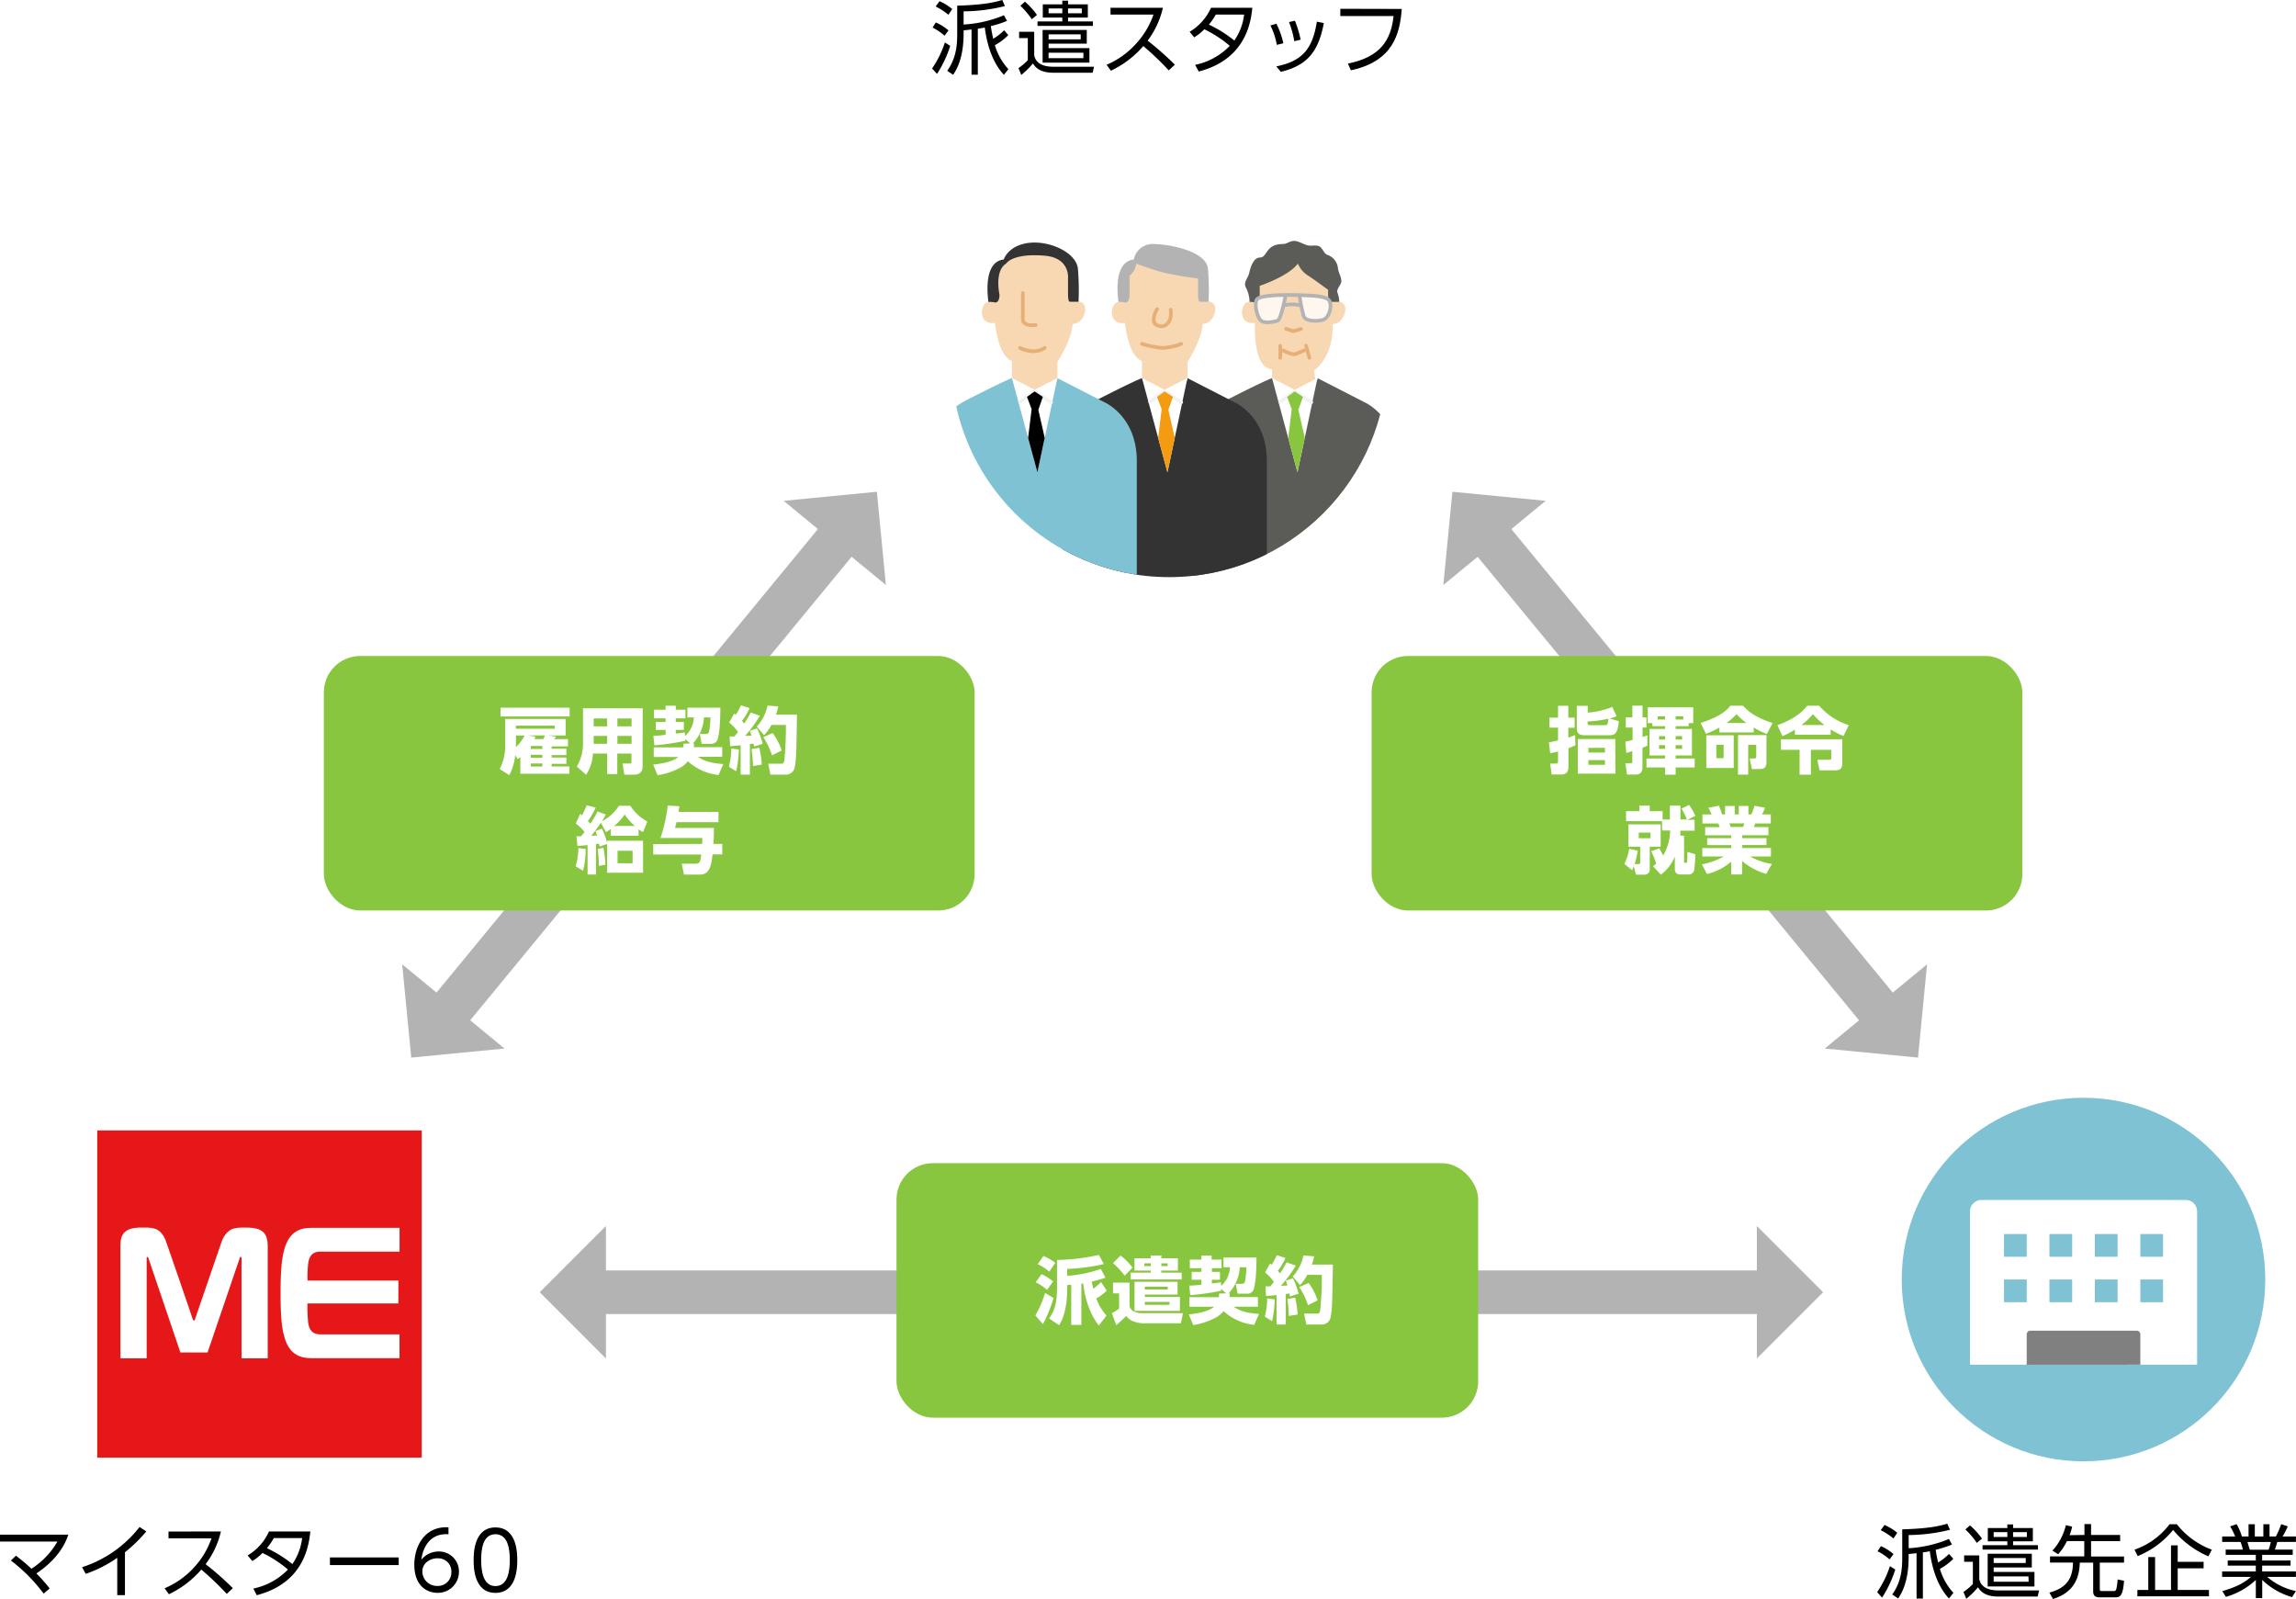
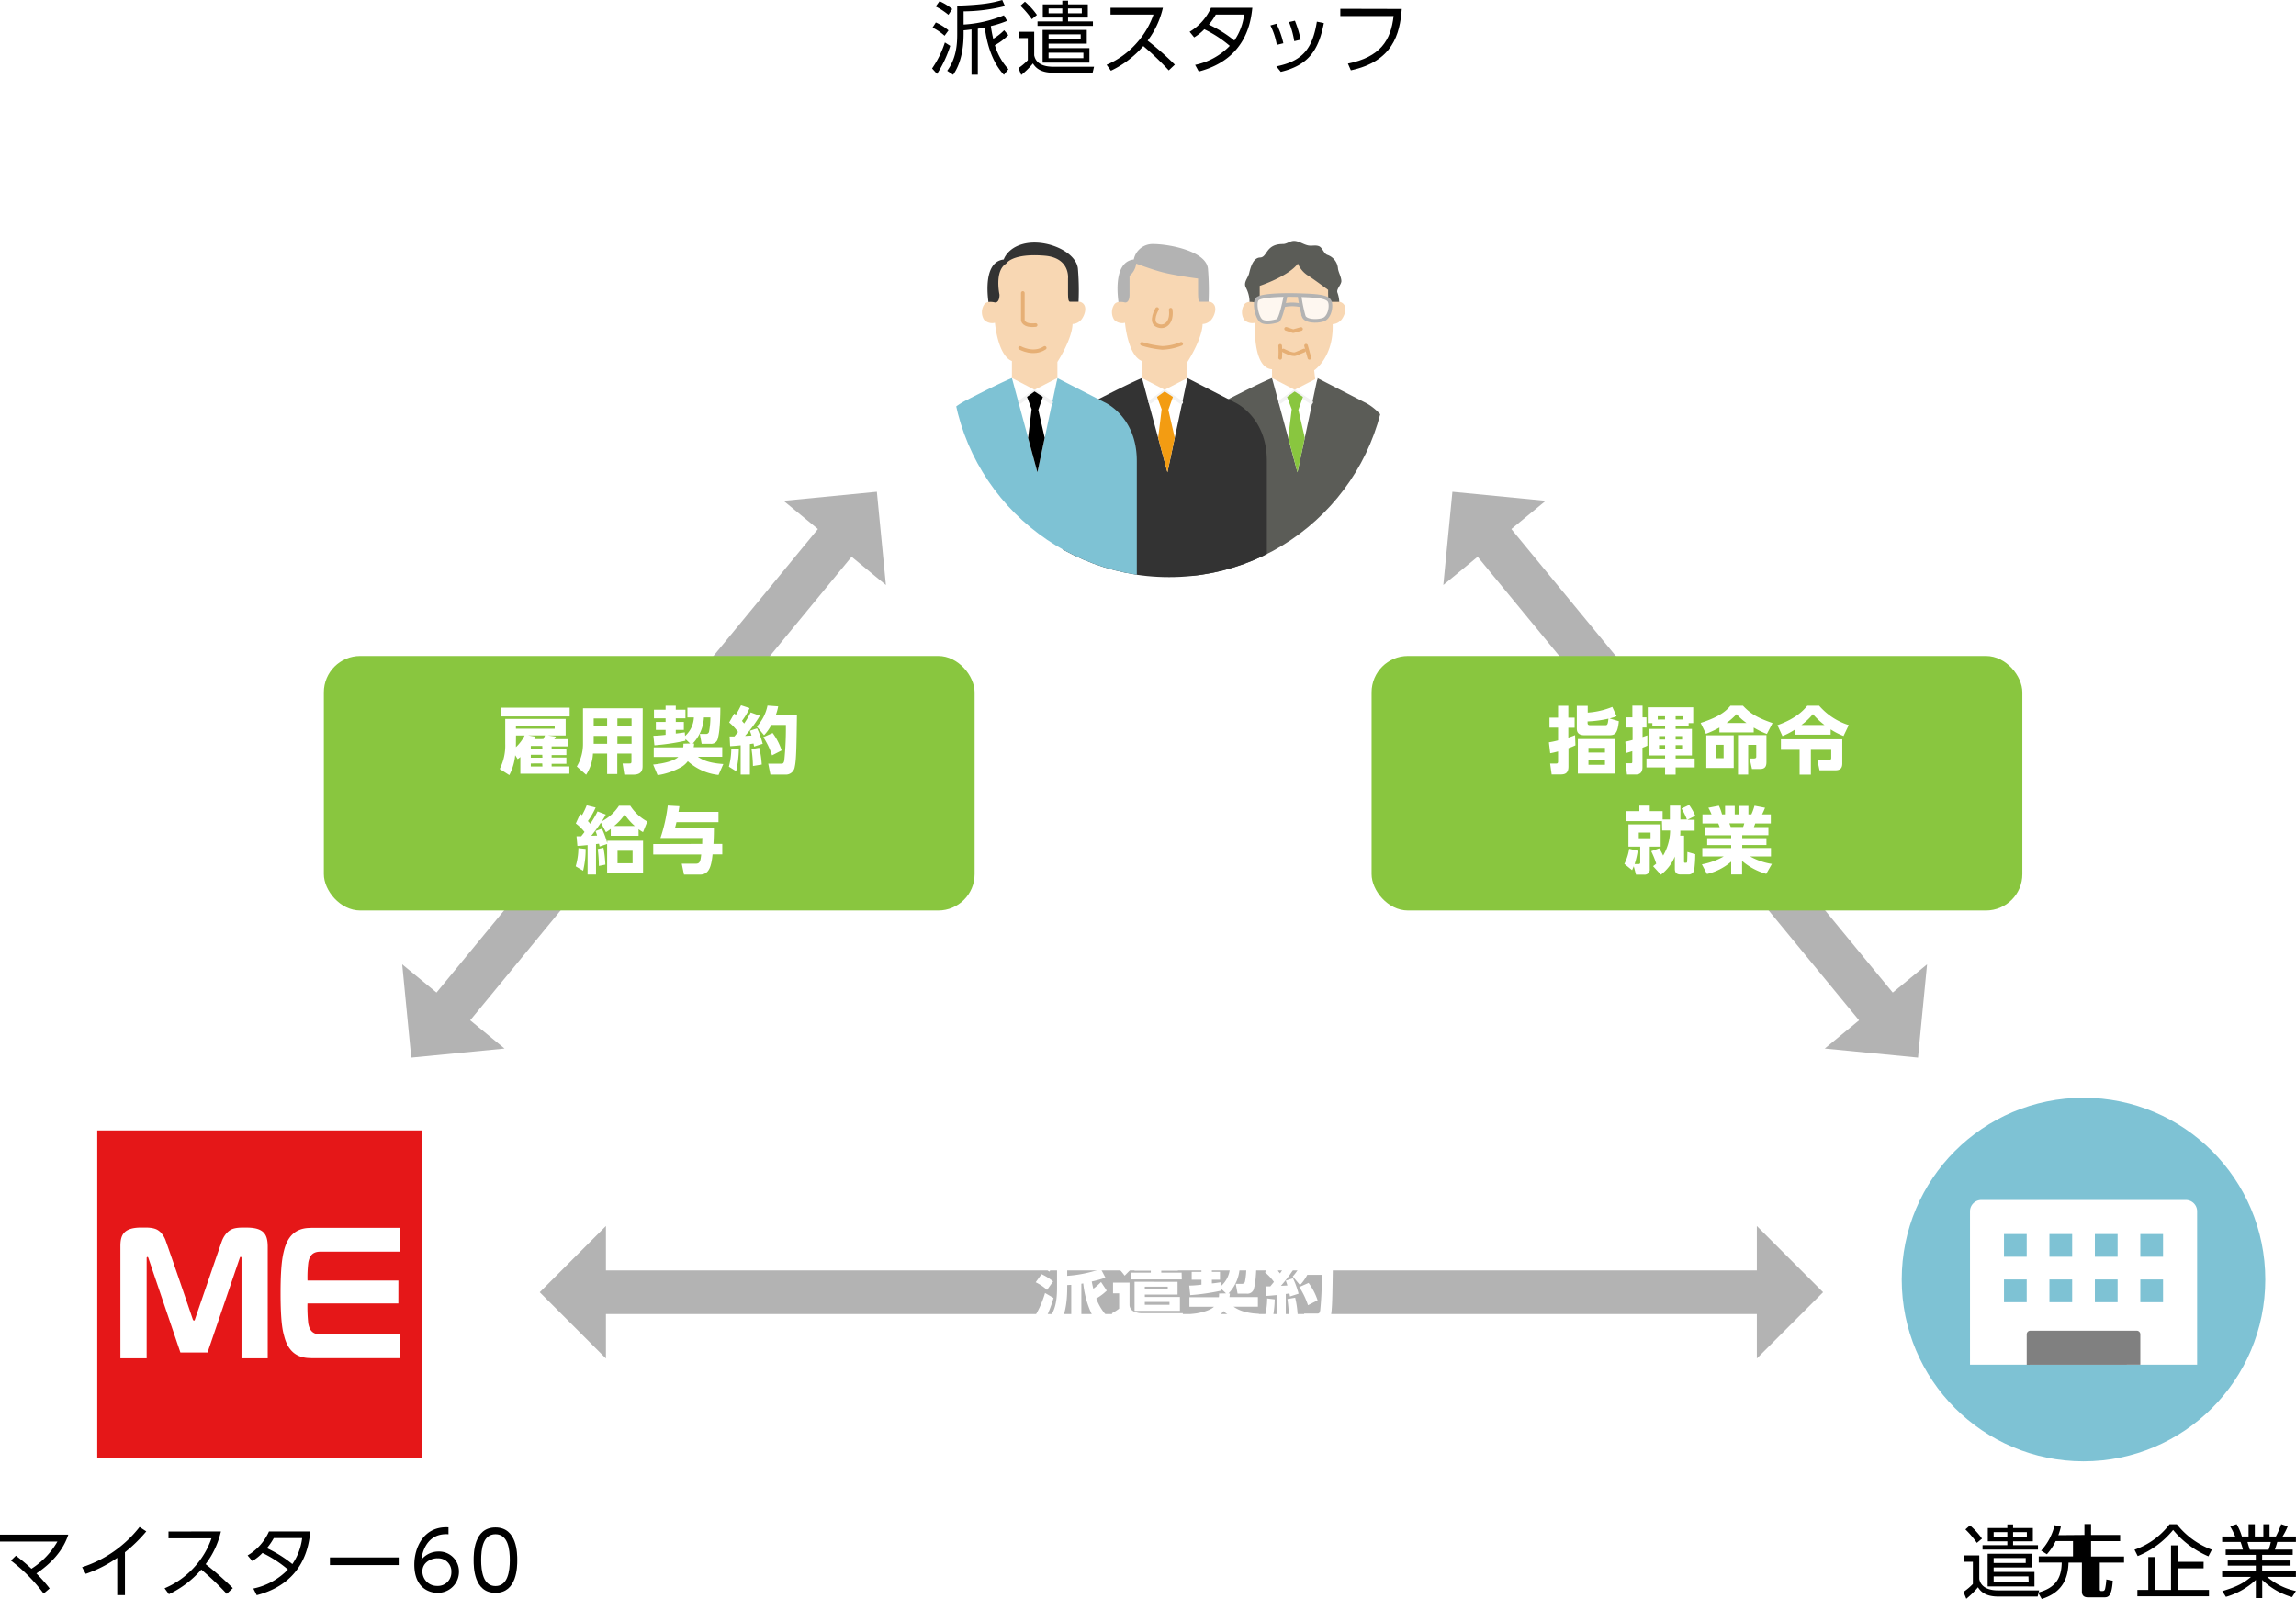
<svg xmlns="http://www.w3.org/2000/svg" viewBox="0 0 631.54 439.82">
  <defs>
    <style>.cls-1{fill:#fff;}.cls-2{fill:#af0619;}.cls-12,.cls-15,.cls-17,.cls-3{fill:none;}.cls-17,.cls-3{stroke:#b3b3b3;stroke-miterlimit:10;}.cls-3{stroke-width:12px;}.cls-4{fill:#b3b3b3;}.cls-5{fill:#89c63f;}.cls-6{fill:#7ec2d4;}.cls-7{fill:gray;}.cls-8{fill:#e51718;}.cls-9{clip-path:url(#clip-path);}.cls-10{fill:#5b5c57;}.cls-11{fill:#f8d7b3;}.cls-12{stroke:#f2f2f2;}.cls-12,.cls-15{stroke-linecap:round;stroke-linejoin:round;}.cls-13{fill:#333;}.cls-14{fill:#f39c12;}.cls-15{stroke:#e6af75;}.cls-16{opacity:0.8;}</style>
    <clipPath id="clip-path">
      <circle class="cls-1" cx="321.59" cy="98.74" r="60" />
    </clipPath>
  </defs>
  <g id="レイヤー_2" data-name="レイヤー 2">
    <g id="OBJ">
      <line class="cls-2" x1="148.46" y1="355.43" x2="501.46" y2="355.43" />
      <line class="cls-3" x1="164.23" y1="355.43" x2="485.68" y2="355.43" />
      <polygon class="cls-4" points="166.67 337.21 166.67 373.65 148.46 355.43 166.67 337.21" />
      <polygon class="cls-4" points="483.24 337.21 483.24 373.65 501.46 355.43 483.24 337.21" />
      <line class="cls-2" x1="113.12" y1="290.89" x2="241.19" y2="135.26" />
      <line class="cls-3" x1="123.14" y1="278.71" x2="231.16" y2="147.44" />
      <polygon class="cls-4" points="110.63 265.24 138.77 288.4 113.12 290.89 110.63 265.24" />
      <polygon class="cls-4" points="215.54 137.75 243.68 160.91 241.19 135.26 215.54 137.75" />
      <line class="cls-2" x1="527.56" y1="290.89" x2="399.5" y2="135.26" />
      <line class="cls-3" x1="517.54" y1="278.71" x2="409.52" y2="147.44" />
      <polygon class="cls-4" points="501.92 288.4 530.06 265.24 527.57 290.89 501.92 288.4" />
      <polygon class="cls-4" points="397 160.91 425.15 137.75 399.5 135.26 397 160.91" />
-       <path d="M516.32,437.92a27.24,27.24,0,0,0,3.52-7.15l1.48.93a32.45,32.45,0,0,1-3.63,7.72Zm3.43-9a14.73,14.73,0,0,0-3.3-2.24l.91-1.41a13.28,13.28,0,0,1,3.47,2.18Zm1.06-5.76a18.22,18.22,0,0,0-3.5-2.29l1.06-1.43a14.73,14.73,0,0,1,3.5,2.16Zm16.48,5.59a16,16,0,0,1-3.7,2.77,17,17,0,0,0,3.72,6.6l-1.23,1.54c-3.78-4-4.93-10.19-5.26-13-.61.14-1.32.25-1.91.33v12.7h-1.74V427.21c-.33,0-.86.11-2.18.22v.94c0,7-2.16,10.21-2.88,11.29l-1.63-1.1c2.55-3.54,2.75-7.3,2.75-10.16v-7.75c7.53-.24,10.12-.9,12.39-1.56l.75,1.67A48,48,0,0,1,525,422.21v3.63a33.88,33.88,0,0,0,11.09-2.55l.81,1.54a28.13,28.13,0,0,1-4.46,1.43c.26,1.85.55,3,.66,3.5a16.3,16.3,0,0,0,3-2.35Z" />
      <path d="M544.42,427.82v6.47c.53,2.84,3.63,3.15,5.12,3.15h11.34l-.4,1.69H549.59c-3.83,0-5-1.73-5.52-2.55a23.18,23.18,0,0,1-3.22,3.17l-.77-1.89a15.8,15.8,0,0,0,2.58-2.18v-6.12h-2.4v-1.74Zm-.66-3.45a24.4,24.4,0,0,0-3.15-3.7l1.25-1.12a20.32,20.32,0,0,1,3.31,3.65Zm16.81,1.85H545.32V425h6.82v-1.06h-5.37v-3.65h5.37v-1h1.58v1h5.44v3.65h-5.44V425h6.85Zm-1.7,4.91H548.38v1.23H559.6v4H546.73v-9h12.14Zm-6.73-9.71h-3.76v1.32h3.76Zm5.06,7.11h-8.82v1.38h8.82Zm.75,5.06h-9.57v1.47H558Zm-.44-12.17h-3.79v1.32h3.79Z" />
-       <path d="M573.35,422.19v-3h1.82v3h8v1.7h-8v4.22h9.07v1.69h-6.67v7.27c0,.52.18.55.53.55h3.1c.44,0,.77,0,.93-.6a17.64,17.64,0,0,0,.35-2.59l1.76.35c-.29,4.35-1.23,4.57-2.4,4.57h-4.31c-.62,0-1.78-.06-1.78-1.6V429.8h-3.68c-.11,3.57-1.12,8.06-7.37,10l-1-1.76c5.15-1.35,6.43-4.36,6.5-8.26h-6.32v-1.69h9.42v-4.22h-4.76a15.89,15.89,0,0,1-2.42,3.63l-1.58-1a15.76,15.76,0,0,0,3.7-7l1.73.4a16.9,16.9,0,0,1-.7,2.35Z" />
+       <path d="M573.35,422.19v-3h1.82v3h8v1.7h-8v4.22h9.07v1.69h-6.67v7.27c0,.52.18.55.53.55c.44,0,.77,0,.93-.6a17.64,17.64,0,0,0,.35-2.59l1.76.35c-.29,4.35-1.23,4.57-2.4,4.57h-4.31c-.62,0-1.78-.06-1.78-1.6V429.8h-3.68c-.11,3.57-1.12,8.06-7.37,10l-1-1.76c5.15-1.35,6.43-4.36,6.5-8.26h-6.32v-1.69h9.42v-4.22h-4.76a15.89,15.89,0,0,1-2.42,3.63l-1.58-1a15.76,15.76,0,0,0,3.7-7l1.73.4a16.9,16.9,0,0,1-.7,2.35Z" />
      <path d="M587.12,426.24a20.48,20.48,0,0,0,9.64-7h2a22,22,0,0,0,9.63,7l-.94,1.83a25.67,25.67,0,0,1-9.71-7.26A24.3,24.3,0,0,1,588,428Zm19,5.13H599v5.94h8.6v1.76H587.91v-1.76h3v-9.05h1.87v9.05h4.38V425.05H599v4.53h7.13Z" />
      <path d="M630.46,439.29a19.6,19.6,0,0,1-8.21-4.73v5h-1.76v-5a20.11,20.11,0,0,1-8.23,4.66l-1-1.58c4.21-1.23,6.05-2.35,7.9-3.92h-7.94v-1.49h9.26v-1.61h-7.72v-1.41h7.72v-1.54H612.2v-1.45h4.73a15.06,15.06,0,0,0-.64-2.11h-5.06v-1.5h3.59a22.64,22.64,0,0,0-1.39-2.79l1.78-.6a15.65,15.65,0,0,1,1.45,3.39h1.83v-3.36h1.72v3.36h2.35v-3.36h1.7v3.36H626a24.58,24.58,0,0,0,1.47-3.39l1.8.6a18.45,18.45,0,0,1-1.43,2.79h3.68v1.5h-5.13c-.28,1-.31,1.08-.66,2.11h4.91v1.45h-8.41v1.54h7.81v1.41h-7.81v1.61h9.29v1.49H623.6a17.7,17.7,0,0,0,7.92,3.9ZM624,426.24a14.36,14.36,0,0,0,.61-2.11h-6.42c.17.61.5,1.65.64,2.11Z" />
      <path d="M4.38,427.89a51.3,51.3,0,0,1,4.27,3.59A21.65,21.65,0,0,0,15.8,424H0V422.1H18.79c-1.54,4.73-5.06,8.17-8.78,10.68a41.45,41.45,0,0,1,3.65,4.13L12,438.32a45.24,45.24,0,0,0-9-9.09Z" />
      <path d="M34.37,438.74H32.25V428.48a34.65,34.65,0,0,1-8.67,4.41l-1-1.83A32.79,32.79,0,0,0,38.39,420l1.85,1.21a40.3,40.3,0,0,1-5.87,5.74Z" />
      <path d="M60.77,421.22a23.87,23.87,0,0,1-4.21,9,82.86,82.86,0,0,1,7.48,6.6l-1.67,1.58a77.84,77.84,0,0,0-7-6.69,27.09,27.09,0,0,1-8.91,6.78l-1.19-1.63A23,23,0,0,0,53.48,431a22.62,22.62,0,0,0,4.69-7.88H46.35v-1.87Z" />
      <path d="M68.11,427.82a14.48,14.48,0,0,0,5.88-6.6H85.36c-.39,3.59-1.54,14.11-14.74,17.54l-.94-1.83a18.37,18.37,0,0,0,9.52-5.23,32.37,32.37,0,0,0-7-4.56,13.37,13.37,0,0,1-2.8,2.22Zm7.2-4.77a17.57,17.57,0,0,1-1.89,2.77,34.3,34.3,0,0,1,7,4.38,16,16,0,0,0,2.69-7.15Z" />
      <path d="M109.67,428.37v2.1H90.75v-2.1Z" />
      <path d="M123.36,422c-5.33-.38-7.11,4-7.46,7a6.07,6.07,0,0,1,4.66-2.26,5.48,5.48,0,0,1,5.68,5.54,5.78,5.78,0,0,1-5.92,5.83c-2.49,0-6.36-1.54-6.36-7.78,0-4.67,2.6-10.63,9.4-10.24Zm-3,6.6c-1.84,0-4.18,1.16-4.18,3.61a4,4,0,0,0,4.1,4,3.7,3.7,0,0,0,3.87-3.78A3.59,3.59,0,0,0,120.36,428.62Z" />
      <path d="M130.28,429.12c0-1.74,0-9,6-9s6,7.28,6,9,0,9-6,9S130.28,430.88,130.28,429.12Zm9.95,0c0-2.88-.44-7.13-3.94-7.13s-3.94,4.14-3.94,7.13.53,7.13,3.94,7.13S140.23,432.09,140.23,429.12Z" />
      <path d="M256.38,18.83a27.24,27.24,0,0,0,3.52-7.15l1.47.93a31.69,31.69,0,0,1-3.63,7.72Zm3.43-9a14.73,14.73,0,0,0-3.3-2.24l.9-1.41a13.63,13.63,0,0,1,3.48,2.18Zm1.06-5.76a18.55,18.55,0,0,0-3.5-2.29L258.42.33a14.35,14.35,0,0,1,3.5,2.16Zm16.48,5.59a16.19,16.19,0,0,1-3.7,2.77,16.85,16.85,0,0,0,3.72,6.6l-1.23,1.54c-3.79-4-4.93-10.19-5.26-13-.62.13-1.32.24-1.92.33V20.55h-1.73V8.12c-.33,0-.86.11-2.18.22v.95c0,7-2.16,10.2-2.88,11.28l-1.63-1.1c2.55-3.54,2.75-7.3,2.75-10.16V1.56c7.52-.24,10.12-.9,12.39-1.56l.74,1.67a47.81,47.81,0,0,1-11.37,1.45V6.75A33.94,33.94,0,0,0,276.14,4.2L277,5.74a28.13,28.13,0,0,1-4.46,1.43c.26,1.85.55,3,.66,3.5a15.91,15.91,0,0,0,3-2.35Z" />
      <path d="M284.47,8.74V15.2c.53,2.84,3.63,3.15,5.13,3.15h11.33L300.54,20h-10.9c-3.82,0-5-1.73-5.52-2.55a22.28,22.28,0,0,1-3.21,3.17l-.77-1.89a15.31,15.31,0,0,0,2.57-2.18V10.47h-2.39V8.74Zm-.66-3.46a24.12,24.12,0,0,0-3.14-3.7L281.92.46a20.07,20.07,0,0,1,3.3,3.65Zm16.81,1.85H285.38V5.9h6.82V4.84h-5.37V1.19h5.37v-1h1.58v1h5.44V4.84h-5.44V5.9h6.84ZM298.93,12h-10.5v1.23h11.23v4H286.78v-9h12.15ZM292.2,2.33h-3.77V3.65h3.77Zm5.06,7.11h-8.83v1.39h8.83ZM298,14.5h-9.58V16H298Zm-.44-12.17h-3.79V3.65h3.79Z" />
      <path d="M319.87,2.13a23.73,23.73,0,0,1-4.2,9.05,84.32,84.32,0,0,1,7.48,6.6l-1.67,1.58a77.84,77.84,0,0,0-7-6.69,27.21,27.21,0,0,1-8.91,6.78l-1.19-1.63a23,23,0,0,0,8.23-5.94A22.78,22.78,0,0,0,317.28,4H305.46V2.13Z" />
      <path d="M327.22,8.74a14.56,14.56,0,0,0,5.88-6.61h11.37c-.39,3.59-1.54,14.11-14.74,17.54l-1-1.83a18.36,18.36,0,0,0,9.53-5.23,32.47,32.47,0,0,0-7-4.56,13.53,13.53,0,0,1-2.79,2.23ZM334.42,4a17.45,17.45,0,0,1-1.9,2.77,34.09,34.09,0,0,1,7,4.38A15.94,15.94,0,0,0,342.21,4Z" />
      <path d="M351.2,12.34A19.07,19.07,0,0,0,349.44,7l1.65-.47A22.7,22.7,0,0,1,353,11.9Zm-.13,5.92c6.82-1.41,9.9-4.4,11.15-12.3l1.92.4c-1.45,7.52-4.27,11.59-11.84,13.4ZM356,11.33a24.41,24.41,0,0,0-1.45-5.26l1.63-.37a31,31,0,0,1,1.58,5.21Z" />
      <path d="M385.57,2.46c-.51,7-2.51,14.44-14,16.88l-.81-1.85c8.91-1.8,11.83-6.4,12.56-13.07H368.67v-2Z" />
-       <rect class="cls-5" x="246.59" y="319.93" width="160" height="70" rx="10" />
      <path class="cls-1" d="M289.79,357a38.28,38.28,0,0,1-2.92,7.2l-2.08-2.38a27.86,27.86,0,0,0,2.66-6.18Zm-3.3-6.54a14.28,14.28,0,0,1,3.18,2L288,354.79a13.05,13.05,0,0,0-3.12-2.1Zm.5-5a13.74,13.74,0,0,1,3.28,1.88l-1.66,2.43a13.46,13.46,0,0,0-3.16-2.05Zm17.43,9.53a14.27,14.27,0,0,1-2.88,2.16,14.54,14.54,0,0,0,2.82,4.7l-2.1,2.7c-2.22-2.58-3.88-7.26-4.3-11.54l-.52.08v11.32h-2.78v-11c-.27,0-.49,0-1.11.06v.72c0,6.7-1.62,9.3-2.24,10.3l-2.74-1.86c1.38-1.94,2.18-4,2.18-8.42v-7.67a55.2,55.2,0,0,0,11.51-1.38l1.36,2.52A52.69,52.69,0,0,1,293.55,349v1.92a35.47,35.47,0,0,0,9.25-1.9l1.26,2.4a29.74,29.74,0,0,1-3.76,1.06c.08.42.18,1,.44,2a23.51,23.51,0,0,0,2.12-1.86Z" />
      <path class="cls-1" d="M306.15,352.79h4.54v6.08a2,2,0,0,0,1.4,1.92,4.53,4.53,0,0,0,1.92.4h11.37l-.56,2.78H314.46a8.29,8.29,0,0,1-2.77-.56,4.45,4.45,0,0,1-1.92-1.46,30,30,0,0,1-2.74,2.52l-1.2-3.26a13.28,13.28,0,0,0,2-1.28v-4.2h-1.68Zm2.08-7.45a17,17,0,0,1,3.28,3.33l-2.16,2.2a21.16,21.16,0,0,0-3.2-3.45Zm16.83,6.57H311v-1.86h5.54v-.58h-4.48v-3.39h4.48v-.76h2.91v.76H324v3.39h-4.58v.58h5.6Zm-1.16.66v3.5h-9v.66h9.65v3.82H312.07v-8Zm-9.13-5.09v.76h1.78v-.76Zm.12,6.41v.78h6.31v-.78Zm0,4.2v.8h6.79v-.8Zm4.57-10.61v.76h1.7v-.76Z" />
      <path class="cls-1" d="M337.24,355.75l-1.31-1.24,0,.48a61.93,61.93,0,0,1-8.54,1.24l-.28-2.64c.64,0,1.34,0,3.36-.24V352h-2.68v-2.18h2.68v-1h-3.2v-2.37h3.2v-1.1h2.8v1.1H336v2.37h-2.66v1h2.23V352h-2.23v1c.38,0,2.26-.28,2.48-.32l.09,1a7.29,7.29,0,0,0,2.41-5.12h-1.78v-2.67h9.07c0,1.9-.08,6.33-.66,8.33a1.84,1.84,0,0,1-2.08,1.6h-2.46l-.5-2.7h1.72a.81.81,0,0,0,.8-.56,20.65,20.65,0,0,0,.38-4H341a11.22,11.22,0,0,1-3.08,7.2h.37a8.34,8.34,0,0,1-.12,1H346v2.64h-6.7c1.26.84,2.82,1.7,7,2l-1.32,3a14.84,14.84,0,0,1-8.44-3.78,6.58,6.58,0,0,1-1.73,1.56,19.31,19.31,0,0,1-6.6,2.28L327,361.53c.88-.08,5.22-.54,6.92-2.1h-6.76v-2.64h8.1a4.48,4.48,0,0,0,.06-1Z" />
      <path class="cls-1" d="M350.63,357.39a30.24,30.24,0,0,1-.74,6l-2-1.26a19.84,19.84,0,0,0,.66-5Zm-2.54-3.58c.62,0,.92,0,1.32,0l1-1.22a14.18,14.18,0,0,0-2.44-2.62l1.38-2.45a3.93,3.93,0,0,1,.46.34c.6-1,.88-1.52,1.42-2.62l2.36.78a17.9,17.9,0,0,1-2.1,3.51c.14.18.3.36.6.72a26.69,26.69,0,0,0,1.8-3.05l2.53.92a37.29,37.29,0,0,1-4.09,5.55l1.78-.1a9.57,9.57,0,0,0-.46-1.32l2-.66a23.68,23.68,0,0,1,1.54,4.24l-2.36.76c-.08-.38-.1-.52-.16-.82-.2,0-.36.06-1,.14v8.4h-2.54v-8.1c-1.76.18-2.26.2-2.9.24Zm8.16,3.12a25.6,25.6,0,0,1,.68,4.62l-2.42.4a36.16,36.16,0,0,0-.4-4.66Zm5.21-11.39a13.94,13.94,0,0,1-.62,2.28h5.78c-.12,8.43-.16,12.49-.6,14.35a2.45,2.45,0,0,1-2.3,2.14h-4.4l-.61-3h3.49c.5,0,.76,0,.94-.9a88.65,88.65,0,0,0,.44-9.76h-4a12.44,12.44,0,0,1-2,2.82l-2-2.38a11.89,11.89,0,0,0,2.94-5.77Zm-1.52,7.33a16.69,16.69,0,0,1,2.48,4.78L359.78,359a21.17,21.17,0,0,0-2.4-5Z" />
      <rect class="cls-5" x="89.08" y="180.43" width="179" height="70" rx="10" />
      <path class="cls-1" d="M143.13,208.22c-.28.24-.36.3-.74.58l-.68-1.08a14.84,14.84,0,0,1-1.62,5.48l-2.64-1.68a14.21,14.21,0,0,0,1.52-6.88v-6.9h16.62v4.56h-4.84l2.16.3c-.12.2-.14.26-.44.7h3.76v2h-4.5v.64h4.06v1.74h-4.06v.68h4.06v1.74h-4.06v.72h4.88v2H143.13Zm13.56-13.57v2.4h-19v-2.4Zm-14.78,9.93c0,.3,0,.62,0,.92a11.48,11.48,0,0,0,2.4-3.2h-2.38Zm10.66-5H141.91v.86h10.66Zm-3.12,3.7c.22-.44.36-.74.46-1h-4.62l2,.34-.32.66Zm-.3,1.9H146V206h3.2Zm0,2.42H146v.8h3.2Zm0,2.4H146v.84h3.2Z" />
      <path class="cls-1" d="M176.75,210.82c0,2.08-1.52,2.26-2.74,2.26h-2.28l-.48-3.08h1.92c.4,0,.52-.08.52-.56v-2.18h-3.9v5.64H167v-5.64h-3.9a11.81,11.81,0,0,1-1.88,5.84l-2.56-2.26a12.22,12.22,0,0,0,1.7-6.28v-9.75h16.42ZM167,197.62h-3.7v2.16H167Zm0,4.8h-3.7v2.16H167Zm6.72-4.8h-3.9v2.16h3.9Zm0,4.8h-3.9v2.16h3.9Z" />
      <path class="cls-1" d="M189.83,204.5l-1.3-1.24,0,.48A61.93,61.93,0,0,1,180,205l-.28-2.64c.64,0,1.34,0,3.36-.24v-1.36h-2.68v-2.18h2.68v-1h-3.2v-2.37h3.2v-1.1h2.8v1.1h2.66v2.37h-2.66v1h2.22v2.18h-2.22v1c.38,0,2.26-.28,2.48-.32l.08,1a7.3,7.3,0,0,0,2.42-5.12h-1.78v-2.67h9.06c0,1.9-.08,6.33-.66,8.33a1.84,1.84,0,0,1-2.08,1.6H193l-.5-2.7h1.72a.81.81,0,0,0,.8-.56,20.65,20.65,0,0,0,.38-4h-1.78a11.22,11.22,0,0,1-3.08,7.2h.38c0,.46-.06.7-.12,1h7.86v2.64h-6.7c1.26.84,2.82,1.7,7,2l-1.32,3a14.84,14.84,0,0,1-8.44-3.78,6.38,6.38,0,0,1-1.72,1.56,19.31,19.31,0,0,1-6.6,2.28l-1.22-2.92c.88-.08,5.22-.54,6.92-2.1h-6.76v-2.64h8.1a4.48,4.48,0,0,0,.06-1Z" />
      <path class="cls-1" d="M203.23,206.14a30.24,30.24,0,0,1-.74,6l-2-1.26a19.84,19.84,0,0,0,.66-5Zm-2.54-3.58c.62,0,.92,0,1.32,0l1-1.22a14.18,14.18,0,0,0-2.44-2.62l1.38-2.45a3.93,3.93,0,0,1,.46.34c.6-1,.88-1.52,1.42-2.62l2.36.78a17.9,17.9,0,0,1-2.1,3.51c.14.18.3.36.6.72a26.69,26.69,0,0,0,1.8-3.05l2.52.92a36.54,36.54,0,0,1-4.08,5.55l1.78-.1a9.57,9.57,0,0,0-.46-1.32l2-.66a23.68,23.68,0,0,1,1.54,4.24l-2.36.76c-.08-.38-.1-.52-.16-.82-.2,0-.36.06-1,.14v8.4h-2.54V205c-1.76.18-2.26.2-2.9.24Zm8.16,3.12a26.53,26.53,0,0,1,.68,4.62l-2.42.4a36.16,36.16,0,0,0-.4-4.66Zm5.2-11.39a13.94,13.94,0,0,1-.62,2.28h5.78c-.12,8.43-.16,12.49-.6,14.35a2.45,2.45,0,0,1-2.3,2.14h-4.4l-.6-3h3.48c.5,0,.76,0,.94-.9a88.65,88.65,0,0,0,.44-9.76h-4a12.49,12.49,0,0,1-2,2.82l-2-2.38a12,12,0,0,0,2.94-5.77Zm-1.52,7.33A16.69,16.69,0,0,1,215,206.4l-2.64,1.36a21.17,21.17,0,0,0-2.4-5Z" />
      <path class="cls-1" d="M158.35,238.28a18.44,18.44,0,0,0,.74-5l2,.22a25,25,0,0,1-.7,6Zm8.28-14.23a15.77,15.77,0,0,1-1.1,1.85,12.26,12.26,0,0,0,4.72-4.27h3.12a12.85,12.85,0,0,0,4.68,4.33l-1.18,2.92a8.93,8.93,0,0,1-1.22-.8v1.8H168V228a11.09,11.09,0,0,1-1.32.9l-1.4-2.62a43.6,43.6,0,0,1-2.64,3.6l1.6-.06a8.76,8.76,0,0,0-.44-1.24l1.76-.66a22.45,22.45,0,0,1,1.48,4v-.68h9.84v8.82H167v-7.92l-2.08.7c0-.12-.14-.68-.16-.78l-.82.1v8.38h-2.32v-8.1c-2,.2-2.1.2-2.8.22l-.24-2.64,1.28,0,.92-1.18a12.44,12.44,0,0,0-2.4-2.34l1.22-2.67.48.4a20.91,20.91,0,0,0,1.3-2.72l2.46.6a19.75,19.75,0,0,1-2.14,3.73,8.53,8.53,0,0,1,.66.74,26,26,0,0,0,2-3.39Zm-1.9,14.13a38,38,0,0,0-.32-4.66l1.58-.34a32,32,0,0,1,.52,4.64Zm9.88-11a15.41,15.41,0,0,1-2.78-3.17,14.09,14.09,0,0,1-2.9,3.17ZM174,234h-4.14v3.44H174Z" />
      <path class="cls-1" d="M193.15,232.12c0-.5,0-.94.06-1.64H181.67a43.39,43.39,0,0,0,2-8.91l3.2.18c-.08.6-.14.94-.24,1.56h11v2.83H186.07c-.12.56-.22.92-.4,1.58h10.7c0,2.82-.12,4.2-.12,4.4h2.42V235H196c-.32,3.08-.86,5.56-3.42,5.56h-4.44l-.62-3h3.88c1.16,0,1.26-.72,1.48-2.52h-13.2v-2.88Z" />
      <rect class="cls-5" x="377.27" y="180.43" width="179" height="70" rx="10" />
      <path class="cls-1" d="M433.34,205a17.55,17.55,0,0,1-1.92.78v5.06c0,1.94-1.06,2.18-2.16,2.18H426.8l-.42-3H428c.26,0,.56,0,.56-.54v-2.8c-1.22.32-1.5.38-2.16.5l-.36-3c.94-.16,1.4-.26,2.52-.54v-3.5h-2.36V197.4h2.36v-3.27h2.82v3.27h1.74v2.78h-1.74v2.7c.64-.2,1-.34,1.86-.68Zm11.32-8a11.57,11.57,0,0,1-1.94.61l2.56.76c-.36,3.66-1.22,3.86-2.78,3.86h-6.64c-2,0-2.14-1.12-2.14-1.94v-6.15h3V196a21.81,21.81,0,0,0,6.76-1.56Zm-.32,15.79H434v-9.52h10.3Zm-2.82-13.32c.58,0,.72-.12.9-1.8a30.56,30.56,0,0,1-5.74.76v.46c0,.52.38.58.8.58Zm-.06,6.22h-4.54V207h4.54Zm0,3.38h-4.54v1.3h4.54Z" />
      <path class="cls-1" d="M447.06,204c.6-.12,1.22-.26,2-.48v-3.42H447.2v-2.79H449v-3.22h2.8v3.22h1.08v2.79h-1.08v2.62l1.32-.46,0,2.84a11.39,11.39,0,0,1-1.34.56v5.38c0,.86-.28,2-1.8,2h-2.46l-.42-3.1h1.42c.34,0,.46,0,.46-.44V206.6c-.82.26-1.14.36-1.64.5Zm7.44-5.1h-1.26v-4.35h12.5v4.35h-1.26v.84H460.9v.76h4.48v7.28H460.9v.84h5.24v2.46H460.9v2H458v-2h-5.12v-2.46H458v-.84h-4.3v-7.28H458v-.76H454.5Zm3.48-1V197h-2v.91Zm-1.64,4.56v.94H458v-.94Zm0,2.5v1H458v-1Zm4.56-7.06H463V197h-2.1Zm0,4.56v.94h1.78v-.94Zm0,2.5v1h1.78v-1Z" />
      <path class="cls-1" d="M482.38,201.46h-9.44v-1.34a26.15,26.15,0,0,1-3.7,1.72l-1.46-3c5.68-1.81,7.28-3.63,8.2-4.73h3.44c1.8,1.9,3.54,3.19,8.14,4.77l-1.56,3a23.19,23.19,0,0,1-3.62-1.76Zm-5.5,9.78h-7.54v-9h7.54Zm-2.78-6.38h-2v3.68h2Zm6.3-6a16.4,16.4,0,0,1-2.74-2.43,19.23,19.23,0,0,1-2.76,2.43Zm.46,14.2h-2.8V202.2h7.82v7.42c0,1.22-.42,1.9-1.74,1.9H481.9l-.64-2.9h1.22c.28,0,.6-.1.6-.46v-3.28h-2.22Z" />
      <path class="cls-1" d="M493.7,200.68a19,19,0,0,1-3.42,1.78l-1.38-3c5.38-1.9,7.4-4.37,8.22-5.35h3.26a17.85,17.85,0,0,0,8.14,5.33l-1.44,3a19.52,19.52,0,0,1-3.54-1.82v1.46H493.7Zm-3.84,2.66h16.88V210c0,1.5-.78,1.88-1.94,1.88h-4.32l-.6-2.9h3.26c.56,0,.56-.3.56-.56v-2.18h-5.6v6.84H495v-6.84h-5.14Zm12-3.92a21.33,21.33,0,0,1-3.2-3,16.81,16.81,0,0,1-3.18,3Z" />
      <path class="cls-1" d="M450.48,234a22.26,22.26,0,0,1-.86,3.66h1.12a.38.38,0,0,0,.42-.44v-4.34h-3.24v-6.14h8.86v6.14h-3V239a1.4,1.4,0,0,1-1.5,1.58H450l-.62-2.32a10.88,10.88,0,0,1-.46,1.08l-2.12-1.72a13.84,13.84,0,0,0,1.32-4.16Zm6.66-8.14h-9.88v-2.75h3.66v-1.52h2.86v1.52h3.54v2.29h2v-3.81h2.9v3.81H464a17,17,0,0,0-1.48-3l2.1-1a17.4,17.4,0,0,1,1.7,3l-2.2,1.09h2v3h-3.92v.36c0,.32,0,.74-.06,1h1.08v7.1c0,.14,0,.36.24.36.42,0,.52,0,.58-.18s.1-2.52.1-2.8l2.16.62a34.53,34.53,0,0,1-.28,4.28,1.56,1.56,0,0,1-1.46,1.3h-2.3c-1.06,0-1.58-.5-1.58-1.54v-3.4a12,12,0,0,1-3.84,5l-2.14-2.34c.36-.28.56-.44.86-.7a22.15,22.15,0,0,0-1.38-3.42l2.2-.8a17.48,17.48,0,0,1,1.08,2,14,14,0,0,0,1.92-6.56v-.34h-2.18ZM450.76,229v1.56H454V229Z" />
      <path class="cls-1" d="M485.82,240.36a17.38,17.38,0,0,1-6.64-3.56v3.72h-3V237a15.75,15.75,0,0,1-6.66,3.4l-1.4-2.66a19.25,19.25,0,0,0,6-2.16h-5.88v-2.32h7.94v-.82h-6.6v-1.9h6.6v-.8h-7.16v-2.24h4a8.8,8.8,0,0,0-.4-1h-4.34V224h2.5a13.81,13.81,0,0,0-.88-1.82l2.9-.56a12.78,12.78,0,0,1,.86,2.38h.84v-2.32h2.66V224h1.12v-2.32h2.64V224h.82a17.11,17.11,0,0,0,.86-2.38l2.9.56c-.22.54-.5,1.2-.82,1.82h2.4v2.49H482.8c-.12.32-.26.76-.38,1h4v2.24h-7.2v.8h6.66v1.9h-6.66v.82h7.9v2.32h-5.74a18.12,18.12,0,0,0,6,2.06Zm-6.36-12.9a6,6,0,0,0,.32-1h-4.1c.06.16.38,1,.4,1Z" />
      <circle class="cls-6" cx="573.09" cy="351.94" r="50" />
      <path class="cls-1" d="M604.34,375.36V333.17a3.12,3.12,0,0,0-3.12-3.12H545a3.13,3.13,0,0,0-3.13,3.12v42.19Z" />
      <rect class="cls-6" x="551.22" y="339.42" width="6.25" height="6.25" />
      <rect class="cls-6" x="563.72" y="339.42" width="6.25" height="6.25" />
      <rect class="cls-6" x="576.22" y="339.42" width="6.25" height="6.25" />
      <rect class="cls-6" x="588.72" y="339.42" width="6.25" height="6.25" />
      <rect class="cls-6" x="551.22" y="351.92" width="6.25" height="6.25" />
      <rect class="cls-6" x="563.72" y="351.92" width="6.25" height="6.25" />
      <rect class="cls-6" x="576.22" y="351.92" width="6.25" height="6.25" />
      <rect class="cls-6" x="588.72" y="351.92" width="6.25" height="6.25" />
      <path class="cls-7" d="M588.72,375.36V367a1,1,0,0,0-1-1H558.47a1,1,0,0,0-1,1v8.38" />
      <path class="cls-8" d="M116,400.92H26.75v-90H116Z" />
      <path class="cls-1" d="M109.57,358.52h-25a41.75,41.75,0,0,0,.23,5.55c.3,1.46.9,2.93,3.29,2.94h21.8v6.56H85.79l-1.11-.05c-3.45-.24-5.56-2.27-6.51-6-.3-1.15-1-3.22-1-11.88v0c0-8.66.74-10.73,1-11.88,1-3.73,3.06-5.76,6.51-6l1.11-.05H109.9v6.56H88.1c-2.39,0-3,1.48-3.29,2.94a34.37,34.37,0,0,0-.23,5h25Z" />
      <path class="cls-1" d="M67.84,337.65H66.72c-2.82,0-3.51.75-4,1.13A6.64,6.64,0,0,0,61,341.45c-.13.31-4.35,12.62-7.4,21.52,0,.07-.11.26-.27.26s-.31-.38-.28-.28c-3-8.9-7.27-21.19-7.4-21.5A6.42,6.42,0,0,0,44,338.77c-.49-.38-1.19-1.13-4-1.13H38.87c-4.83,0-5.75,2-5.75,5.1V373.6h7.22V346s0-.21.16-.26a.23.23,0,0,1,.27.14L49.62,372h7.47L66,345.85a.21.21,0,0,1,.26-.14c.17.05.17.26.17.26V373.6h7.21V342.75C73.59,339.61,72.67,337.65,67.84,337.65Z" />
      <circle class="cls-1" cx="321.59" cy="98.74" r="60" />
      <g class="cls-9">
        <path class="cls-10" d="M343.62,84.37a8.64,8.64,0,0,0-.9-5.22c-.81-1.49.53-2.59.87-4,.41-1.72,1.14-4.26,3-4.32,2.1-.07,1.44-3.71,6.29-3.71,1.15,0,2-.94,3.23-.85s2.31.89,3.55,1.2c1.07.28,2.12-.15,3.12.24s1.33,2.06,2.34,2.4a4.3,4.3,0,0,1,2.9,3.68c.1,1.06.91,2.31.94,3.52,0,1-1.46,2.24-1.08,3.17a8.52,8.52,0,0,1,.14,5.4Z" />
        <path class="cls-11" d="M345.21,83.2s-2.27-.65-3,.63a3.85,3.85,0,0,0,0,4.09,3.09,3.09,0,0,0,3,.86s-.79,12.42,4.67,12.79V110h12.51l-.91-8.15s5.38-3.52,5.08-12.7a3.34,3.34,0,0,0,2.55-1.39c1.06-1.49,1.63-4.11-.55-4.73,0,0-1.66,0-2.67,0-.58,0-.58-1.21-.58-3.3h0s-4-3-5.79-4.11A7.17,7.17,0,0,1,357,72.5c-2.62,3.52-10.5,6.12-10.5,6.12V81S346.54,83.29,345.21,83.2Z" />
        <path class="cls-10" d="M328,161.47V125.24s-1.25-9.76,9.34-15.18S349.88,104,349.88,104a6.53,6.53,0,0,0,5.67,3.25c4,0,6.84-1.67,6.84-3.25l13,6.67s8.84,3.84,8.84,16.1v34.73Z" />
        <polyline class="cls-1" points="349.88 103.97 356.11 107.21 362.39 103.97 356.88 129.91 349.88 103.97" />
        <polyline class="cls-12" points="352.13 110.52 356.11 107.66 360.67 110.65" />
        <polygon class="cls-5" points="354.03 109.16 356.11 107.66 358.39 109.16 357.13 112.73 358.9 120.42 356.88 129.91 354.33 120.45 355.3 112.56 354.03 109.16" />
        <path class="cls-4" d="M307.86,84.37s-2.51-12.26,4-13a5.26,5.26,0,0,1,5.25-4.25c4.51,0,14.51,1.92,15.14,6.67a70.76,70.76,0,0,1,0,12.09Z" />
        <path class="cls-11" d="M309.44,83.2s-2.27-.65-3,.63a3.85,3.85,0,0,0,0,4.09,3.09,3.09,0,0,0,3,.86s.75,9,4.67,10.52V110h12.51V99.55s4-6.1,4.17-10.43a3.33,3.33,0,0,0,2.55-1.39c1.06-1.49,1.63-4.11-.55-4.73,0,0-1.66,0-2.67,0-.58,0-.58-1.21-.58-3.3V76.61s-5.78-.72-9.72-1.71c-3-.76-7.29-2.4-7.29-2.4a5.21,5.21,0,0,1-1.84,3.36V81S310.78,83.29,309.44,83.2Z" />
        <path class="cls-13" d="M292.26,161.47V125.24s-1.25-9.76,9.34-15.18S314.11,104,314.11,104a6.53,6.53,0,0,0,5.67,3.25c4,0,6.84-1.67,6.84-3.25l13,6.67s8.84,3.84,8.84,16.1v34.73Z" />
        <polyline class="cls-1" points="314.11 103.97 320.34 107.21 326.62 103.97 321.12 129.91 314.11 103.97" />
        <polyline class="cls-12" points="316.36 110.52 320.34 107.66 324.9 110.65" />
        <polygon class="cls-14" points="318.26 109.16 320.34 107.66 322.62 109.16 321.37 112.73 323.13 120.42 321.12 129.91 318.56 120.45 319.53 112.56 318.26 109.16" />
        <path class="cls-13" d="M272.09,84.37s-2.5-12.26,4-13c0,0,.91-3.07,5.25-4.25,6-1.64,14.52,1.92,15.14,6.67a70.76,70.76,0,0,1,0,12.09Z" />
        <path class="cls-11" d="M273.67,83.2s-2.27-.65-3,.63a3.85,3.85,0,0,0,0,4.09,3.09,3.09,0,0,0,3,.86s.75,9,4.67,10.52V110h12.51V99.55s4-6.1,4.17-10.43a3.33,3.33,0,0,0,2.55-1.39c1.06-1.49,1.64-4.11-.55-4.73,0,0-1.66,0-2.67,0-.58,0-.58-1.21-.58-3.3V76.61s.66-5.69-6.41-6.28c-9-.76-10.6,2.17-10.6,2.17-3.3,2-1.84,8.53-1.84,8.53S275,83.29,273.67,83.2Z" />
        <path class="cls-6" d="M256.49,161.47V125.24s-1.25-9.76,9.34-15.18S278.34,104,278.34,104a6.53,6.53,0,0,0,5.67,3.25c4,0,6.84-1.67,6.84-3.25l13,6.67s8.84,3.84,8.84,16.1v34.73Z" />
        <polyline class="cls-1" points="278.34 103.97 284.57 107.21 290.85 103.97 285.35 129.91 278.34 103.97" />
        <polyline class="cls-12" points="280.59 110.52 284.57 107.66 289.13 110.65" />
        <polygon points="282.49 109.16 284.57 107.66 286.85 109.16 285.6 112.73 287.36 120.42 285.35 129.91 282.79 120.45 283.76 112.56 282.49 109.16" />
        <path class="cls-15" d="M281.34,80.58V88s0,1.76,3.52,1.4" />
        <path class="cls-15" d="M280.59,95.69s3.65,2.08,6.77,0" />
        <path class="cls-15" d="M318.26,85s-2.07,3.47,0,4.46,4.23-.68,3.75-4.28" />
        <path class="cls-15" d="M314.11,94.57a26,26,0,0,0,5.6,1.12,15.41,15.41,0,0,0,5.19-1.12" />
        <polyline class="cls-15" points="357.86 90.49 355.71 91.09 353.76 90.44" />
        <path class="cls-15" d="M358.71,96.4s-1.36.54-2.31.95S353,96.4,353,96.4" />
        <path class="cls-15" d="M352.13,98.42a25.89,25.89,0,0,0,0-3.29" />
        <line class="cls-15" x1="359.24" y1="95.08" x2="360.17" y2="98.42" />
        <g class="cls-16">
          <path class="cls-1" d="M357.51,80.86s.32,6.35,2.32,7.11,4.94.39,5.5-1.33,1.63-3.87-1.16-4.82A24.61,24.61,0,0,0,357.51,80.86Z" />
          <path class="cls-1" d="M353,81.14s-7.51-.47-7.61,2,.72,5.18,2.46,5.5,3.63,0,4-1,1.4-4.77,1.52-5.36S353.74,81.48,353,81.14Z" />
        </g>
        <path class="cls-17" d="M353.64,81.15s-1.26,6.79-2.25,7.07-3.38.85-4.5,0-2-4.78-1.13-5.91,7.18-1.27,11.68-1.13,7.53.33,8.24,1.59.07,4.61-1.76,5.17-4.72.4-5.28-.87a38.42,38.42,0,0,1-1.2-5.89" />
        <path class="cls-17" d="M353,84a10.9,10.9,0,0,1,4.86,0" />
      </g>
    </g>
  </g>
</svg>